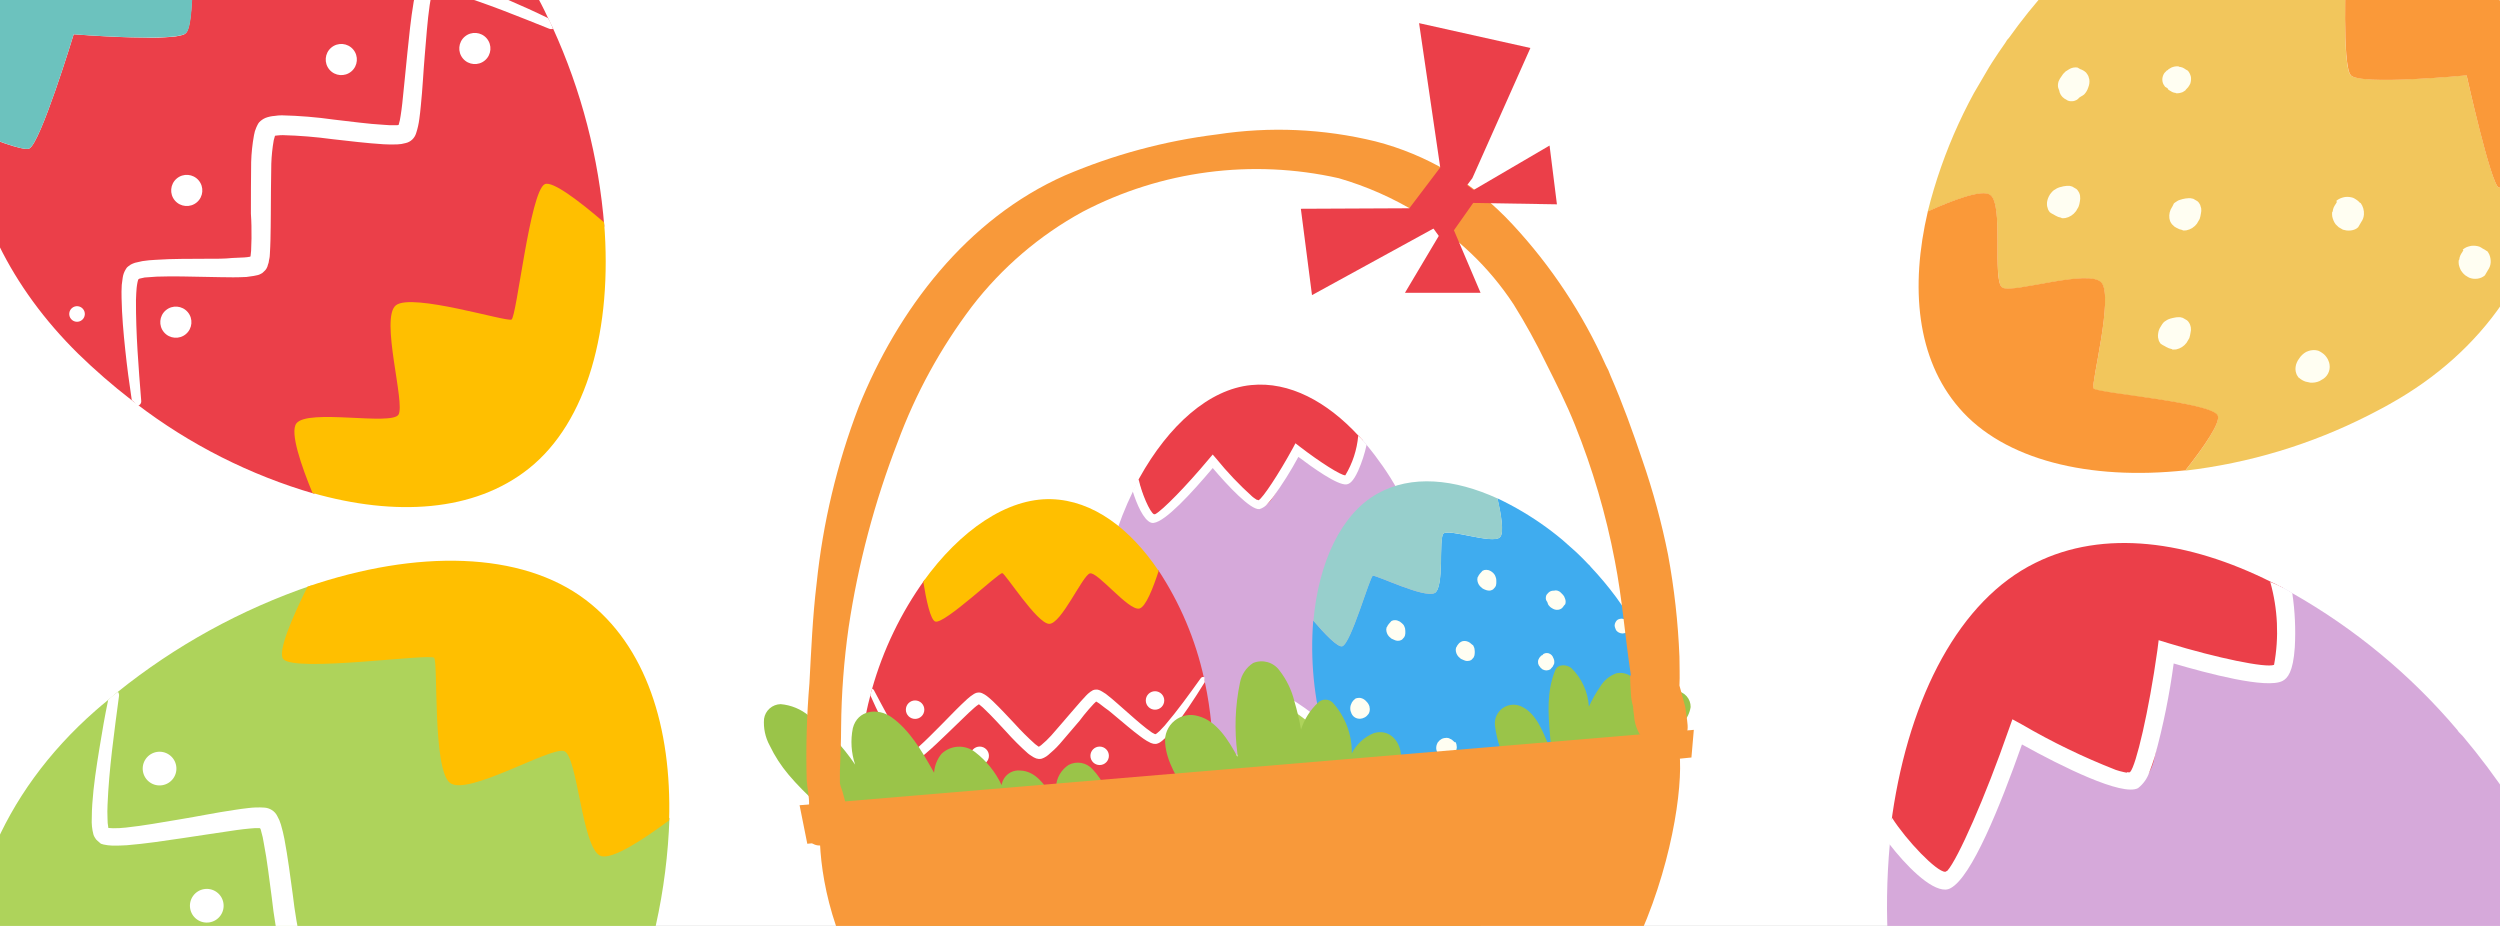
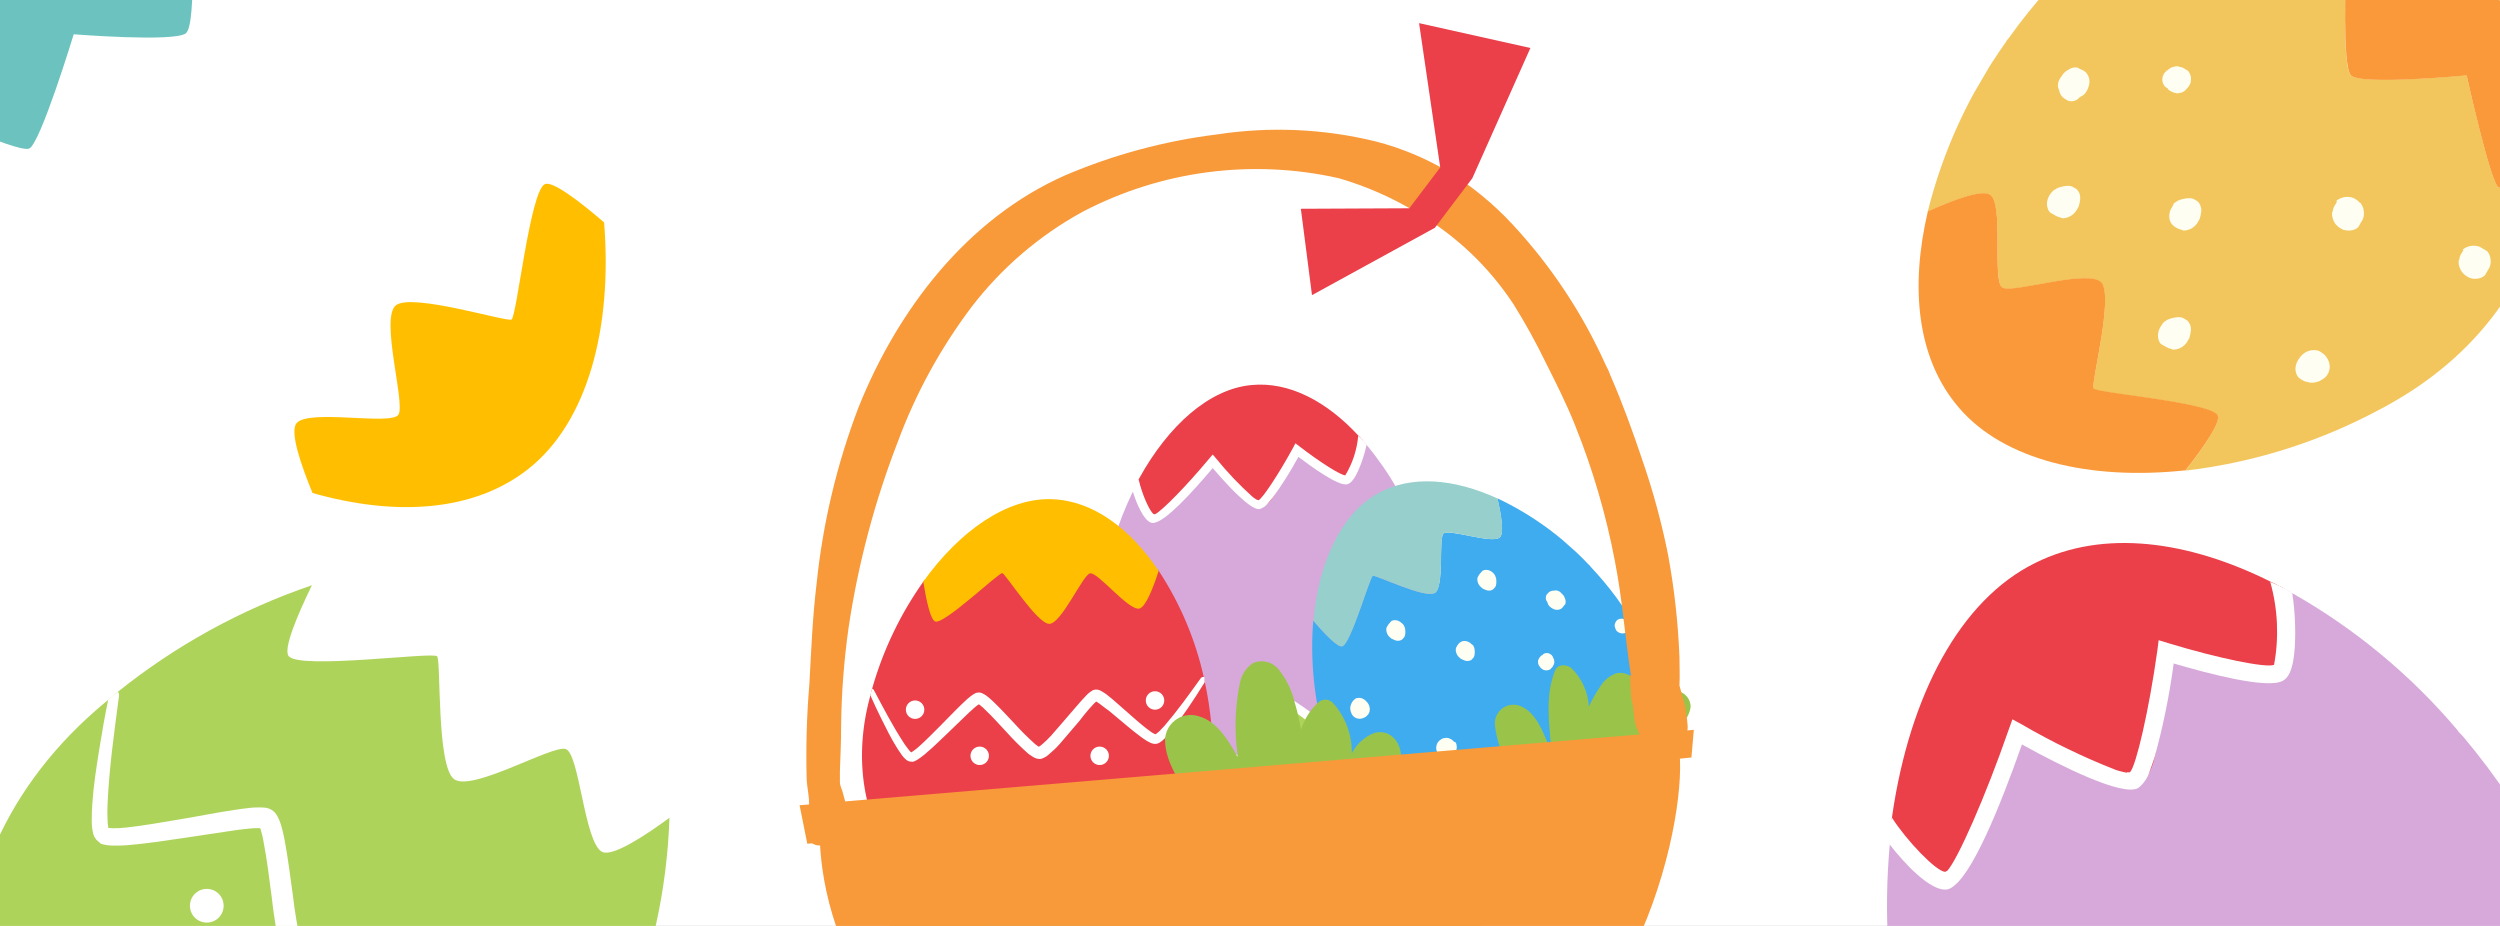
<svg xmlns="http://www.w3.org/2000/svg" viewBox="0 0 108 40" fill="none">
  <rect x="0" y="0" width="108" height="40" fill="#333333" stroke="none" />
  <g clip-path="url(#clip0_227_81)">
    <rect width="108" height="40" fill="white" />
    <path d="M111.511 46.199C111.501 46.327 111.477 46.461 111.459 46.593C111.193 46.403 110.909 46.197 110.625 46.008C110.051 45.542 109.392 45.189 108.686 44.968C108.107 45.058 105.337 50.018 105.337 50.018C105.337 50.018 104.776 49.847 104.031 49.642L103.594 49.526C103.175 49.41 102.721 49.294 102.275 49.192L101.814 49.08L101.686 49.053C101.615 49.03 101.542 49.014 101.468 49.003C101.4 48.982 101.331 48.967 101.261 48.957L101.043 48.925C100.939 48.91 100.846 48.899 100.756 48.877L100.591 48.861L100.291 48.837L100.136 48.841C100.136 48.841 100.136 48.841 100.095 48.863L100.027 48.899L99.966 48.932C99.296 49.21 98.424 54.92 98.424 54.92C98.424 54.92 92.428 54.689 92.198 55.073C92.08 55.978 92.082 56.894 92.202 57.798C92.063 57.75 91.924 57.702 91.789 57.643C87.4 55.946 83.906 51.987 82.487 46.591C82.437 46.365 82.379 46.143 82.326 45.928C82.272 45.712 82.233 45.541 82.194 45.353C81.555 42.439 81.368 39.444 81.639 36.474C81.671 36.125 81.703 35.777 81.753 35.428L81.765 35.352L81.782 35.221C82.686 36.395 83.718 37.597 84.149 37.62C84.149 37.62 84.149 37.62 84.189 37.598C84.966 37.42 86.943 31.61 87.213 31.545C87.483 31.479 89.836 32.805 91.395 33.23L91.561 33.28L91.742 33.324L91.859 33.348L91.9 33.327L91.976 33.339C92.158 33.388 92.352 33.379 92.529 33.314C93.418 32.84 93.131 28.637 93.566 28.144C94.001 27.651 97.807 29.301 98.525 28.735C98.936 28.395 98.727 26.676 98.492 25.32C98.667 25.419 98.838 25.511 99.006 25.613C101.721 27.149 104.143 29.154 106.159 31.536C106.21 31.631 106.301 31.704 106.379 31.785C107.125 32.67 107.82 33.598 108.46 34.563C110.823 37.957 111.905 42.081 111.511 46.199Z" fill="#D6A9DA" />
    <path d="M98.608 25.389C98.864 26.803 99.085 28.559 98.664 28.914C97.957 29.517 94.101 27.807 93.645 28.276C93.293 28.629 93.408 31.234 93.091 32.666L93.075 32.718C93.038 32.937 92.964 33.147 92.857 33.34C92.804 33.439 92.724 33.522 92.625 33.576C91.714 34.009 87.472 31.607 87.196 31.676C86.919 31.745 84.959 37.685 84.172 37.86C83.769 37.953 82.669 36.674 81.721 35.401L81.733 35.325L81.75 35.194C82.503 30.062 84.657 25.927 87.922 24.319C90.884 22.846 94.544 23.354 98.12 25.144C98.255 25.203 98.386 25.269 98.514 25.343L98.608 25.389Z" fill="#EB3F49" />
    <path d="M99.026 25.619C99.142 26.396 99.179 27.182 99.135 27.966C99.063 29.041 98.818 29.302 98.608 29.415C97.929 29.776 95.359 29.089 93.903 28.662C93.723 30.013 93.451 31.351 93.091 32.666L93.075 32.718C93.005 32.947 92.931 33.152 92.857 33.34C92.768 33.621 92.595 33.868 92.362 34.048C91.683 34.409 89.08 33.12 87.349 32.16C86.39 34.876 85.171 37.886 84.268 38.367C84.201 38.405 84.126 38.427 84.049 38.431C83.372 38.452 82.329 37.378 81.607 36.447C81.639 36.099 81.672 35.75 81.721 35.401L81.733 35.325C82.368 36.321 83.654 37.657 84.033 37.664L84.128 37.614C84.579 37.103 85.75 34.476 86.782 31.504L86.936 31.073L87.341 31.294C88.642 32.053 90 32.711 91.403 33.26L91.569 33.311L91.749 33.355L91.867 33.379L91.907 33.358L91.984 33.369L92.024 33.348C92.275 33.083 92.831 30.722 93.197 28.105L93.254 27.656L93.691 27.79C95.772 28.424 97.888 28.865 98.239 28.722C98.459 27.532 98.403 26.307 98.075 25.141C98.407 25.269 98.726 25.429 99.026 25.619Z" fill="white" />
    <path d="M63.76 40.896C63.987 40.4 64.024 39.839 63.865 39.322C63.705 38.805 63.36 38.369 62.897 38.099C61.389 37.088 59.383 37.57 57.632 38.345C58.354 37.366 58.687 36.153 58.566 34.947C58.534 34.396 58.325 33.873 57.97 33.458C57.616 33.043 57.135 32.758 56.602 32.647C55.626 32.581 54.654 32.868 53.859 33.458C52.994 33.985 52.179 34.594 51.425 35.275C52.138 33.419 52.145 31.369 51.443 29.527C51.093 28.835 50.066 28.256 49.361 28.931C47.147 31.064 46.11 33.83 45.098 36.709C44.831 37.467 44.559 38.261 44.267 39.046L44.371 37.82C44.456 35.859 44.636 33.215 43.315 31.625C43.039 31.267 42.671 30.992 42.249 30.831C41.828 30.669 41.37 30.628 40.924 30.71C40.478 30.793 40.061 30.997 39.717 31.299C39.374 31.602 39.117 31.992 38.975 32.428C38.365 34.367 38.159 36.408 38.37 38.421C38.404 40.212 38.581 41.996 38.901 43.754C38.918 43.843 38.941 43.93 38.971 44.015C38.86 44.287 38.836 44.587 38.904 44.871C38.971 45.155 39.125 45.409 39.345 45.597C42.62 48.069 47.35 47.734 51.164 46.961C55.056 46.303 58.757 44.745 61.977 42.408C62.7 42.086 63.319 41.561 63.76 40.896Z" fill="#9AC449" />
-     <path d="M-1.417 5.546C-0.364 6.012 0.983 6.525 1.258 6.419C1.738 6.234 3.184 1.481 3.184 1.481L3.719 1.519C3.815 1.531 3.917 1.532 4.031 1.539C4.655 1.58 5.505 1.622 6.268 1.624C6.479 1.635 6.68 1.632 6.865 1.626C7.049 1.62 7.23 1.609 7.386 1.593C7.522 1.589 7.657 1.569 7.789 1.536C7.846 1.524 7.902 1.507 7.956 1.484L8.009 1.447C8.529 1.081 8.213 -3.96 8.213 -3.96C8.213 -3.96 13.356 -4.906 13.499 -5.261C13.432 -6.056 13.261 -6.839 12.99 -7.589C17.242 -7.105 21.106 -4.301 23.39 0.193C23.482 0.376 23.574 0.558 23.654 0.734C23.734 0.91 23.805 1.042 23.876 1.195C25.116 3.908 25.871 6.818 26.107 9.792C25.071 8.915 23.914 8.043 23.593 8.196C22.957 8.49 22.348 13.825 22.128 13.936C21.908 14.046 17.907 12.834 17.214 13.379C16.522 13.923 17.566 17.488 17.281 17.992C16.997 18.497 13.441 17.785 12.931 18.404C12.645 18.771 13.143 20.215 13.595 21.335C10.807 20.526 8.193 19.205 5.888 17.44C5.808 17.387 5.734 17.323 5.655 17.262C4.859 16.646 4.099 15.985 3.378 15.282C0.464 12.413 -1.216 8.954 -1.417 5.546Z" fill="#EB3F49" />
    <path d="M1.258 6.419C0.983 6.525 -0.346 6.006 -1.417 5.546C-1.65 1.782 -0.075 -1.93 3.578 -4.741C6.221 -6.902 9.614 -7.926 13.011 -7.59C13.283 -6.84 13.454 -6.057 13.521 -5.262C13.368 -4.9 8.238 -3.955 8.238 -3.955C8.238 -3.955 8.534 1.056 8.027 1.441C7.52 1.826 3.184 1.481 3.184 1.481C3.184 1.481 1.738 6.234 1.258 6.419Z" fill="#6CC2BE" />
    <path d="M13.5 21.297C13.024 20.138 12.51 18.676 12.804 18.291C13.297 17.646 16.909 18.397 17.214 17.913C17.52 17.43 16.408 13.729 17.105 13.187C17.802 12.645 21.875 13.916 22.097 13.805C22.32 13.694 22.897 8.254 23.537 7.955C23.87 7.803 25.044 8.703 26.097 9.608C26.466 14.203 25.371 18.228 22.848 20.239C20.48 22.126 17.064 22.313 13.5 21.297Z" fill="#FFBF00" />
    <path d="M5.693 17.286C5.582 16.559 5.487 15.834 5.41 15.104C5.333 14.374 5.266 13.637 5.252 12.884C5.248 12.692 5.246 12.504 5.26 12.306L5.3 12.001C5.318 11.866 5.366 11.736 5.44 11.621C5.463 11.575 5.498 11.536 5.541 11.506L5.652 11.428C5.71 11.398 5.77 11.372 5.832 11.352L6.152 11.28C6.343 11.251 6.535 11.232 6.729 11.224C7.484 11.172 8.22 11.186 8.954 11.178C9.325 11.179 9.683 11.182 10.035 11.145L10.555 11.121C10.636 11.116 10.716 11.106 10.795 11.091C10.801 11.09 10.807 11.087 10.812 11.084C10.817 11.08 10.821 11.076 10.824 11.07L10.848 10.836C10.856 10.661 10.862 10.483 10.865 10.301C10.868 9.943 10.864 9.576 10.839 9.23C10.838 8.505 10.842 7.777 10.85 7.002C10.862 6.613 10.902 6.225 10.972 5.842C10.991 5.724 11.025 5.61 11.074 5.501L11.121 5.403C11.14 5.362 11.164 5.323 11.192 5.288C11.27 5.204 11.365 5.138 11.47 5.093C11.595 5.046 11.726 5.017 11.86 5.008C11.964 4.991 12.07 4.982 12.176 4.982C12.928 5 13.679 5.061 14.425 5.167C15.157 5.248 15.885 5.354 16.595 5.393C16.762 5.41 16.931 5.415 17.099 5.409C17.14 5.414 17.182 5.409 17.221 5.396C17.261 5.267 17.29 5.135 17.307 5.002C17.333 4.831 17.36 4.652 17.378 4.472C17.457 3.757 17.521 3.022 17.598 2.293C17.674 1.564 17.744 0.826 17.871 0.076C17.907 -0.109 17.944 -0.295 18 -0.494C18.032 -0.604 18.074 -0.711 18.124 -0.814L18.185 -0.914L18.238 -0.951L18.321 -1.009C18.369 -1.047 18.424 -1.074 18.484 -1.088C18.525 -1.102 18.568 -1.11 18.612 -1.112C18.832 -1.115 19.05 -1.082 19.26 -1.016C19.444 -0.971 19.63 -0.912 19.808 -0.856C20.514 -0.626 21.2 -0.331 21.878 -0.037C22.556 0.256 23.086 0.494 23.671 0.78C23.767 0.916 23.822 1.088 23.893 1.241C23.84 1.261 23.781 1.261 23.727 1.242C22.376 0.702 21.007 0.139 19.629 -0.273C19.455 -0.325 19.284 -0.372 19.115 -0.406C18.986 -0.44 18.854 -0.461 18.721 -0.47C18.699 -0.412 18.68 -0.353 18.664 -0.293C18.62 -0.126 18.586 0.043 18.563 0.214C18.461 0.917 18.415 1.647 18.351 2.374C18.288 3.1 18.256 3.841 18.179 4.578C18.159 4.767 18.143 4.952 18.115 5.139C18.088 5.349 18.042 5.557 17.976 5.758C17.944 5.861 17.887 5.953 17.81 6.028C17.729 6.105 17.628 6.159 17.518 6.182C17.401 6.215 17.281 6.234 17.159 6.238C16.953 6.245 16.757 6.244 16.567 6.232C15.808 6.185 15.082 6.092 14.35 6.011C13.643 5.915 12.931 5.857 12.218 5.838C12.139 5.838 12.059 5.843 11.981 5.852L11.88 5.864L11.826 6.055C11.767 6.392 11.732 6.732 11.72 7.073C11.702 7.812 11.707 8.534 11.699 9.266C11.694 9.632 11.695 9.994 11.684 10.372C11.681 10.563 11.669 10.753 11.66 10.948C11.652 11.143 11.639 11.145 11.62 11.252C11.615 11.316 11.6 11.378 11.575 11.436C11.552 11.555 11.488 11.661 11.394 11.737C11.354 11.783 11.305 11.818 11.248 11.84C11.213 11.86 11.174 11.875 11.134 11.884L10.957 11.921L10.646 11.965C10.449 11.973 10.26 11.982 10.077 11.98C9.701 11.983 9.341 11.966 8.954 11.963C8.218 11.949 7.476 11.926 6.768 11.951L6.249 11.988L6.023 12.038L5.97 12.076L5.941 12.19C5.925 12.26 5.914 12.348 5.903 12.435C5.891 12.523 5.881 12.777 5.874 12.963C5.866 14.421 5.985 15.862 6.101 17.319C6.106 17.37 6.091 17.42 6.06 17.46C6.028 17.5 5.982 17.526 5.932 17.533C5.832 17.421 5.777 17.343 5.693 17.286Z" fill="white" />
    <circle cx="14.744" cy="2.572" r="0.673" transform="rotate(139.735 14.744 2.572)" fill="white" />
    <circle cx="20.514" cy="2.095" r="0.673" transform="rotate(139.735 20.514 2.095)" fill="white" />
    <circle cx="8.068" cy="8.227" r="0.673" transform="rotate(139.735 8.068 8.227)" fill="white" />
    <circle cx="7.597" cy="13.918" r="0.673" transform="rotate(139.735 7.597 13.918)" fill="white" />
    <circle cx="3.328" cy="13.564" r="0.337" transform="rotate(139.735 3.328 13.564)" fill="white" />
    <g clip-path="url(#clip1_227_81)">
      <path d="M97.417 -5.361C97.035 -4.359 96.596 -3.109 96.703 -2.855C96.894 -2.417 101.345 -1.24 101.345 -1.24L101.326 -0.74C101.321 -0.654 101.326 -0.555 101.317 -0.452C101.306 0.123 101.293 0.92 101.32 1.625C101.324 1.826 101.332 2.009 101.345 2.183C101.351 2.343 101.366 2.503 101.39 2.662C101.4 2.787 101.421 2.911 101.454 3.032C101.466 3.086 101.485 3.137 101.51 3.186C101.516 3.207 101.527 3.226 101.541 3.243C101.916 3.692 106.556 3.249 106.556 3.249C106.556 3.249 107.618 7.977 107.946 8.105C108.681 8.009 109.402 7.822 110.091 7.549C109.784 11.507 107.318 15.183 103.236 17.454C103.071 17.549 102.902 17.641 102.739 17.724C102.575 17.807 102.46 17.874 102.317 17.943C99.841 19.2 97.162 20.009 94.404 20.332C95.178 19.349 95.945 18.247 95.796 17.955C95.499 17.372 90.536 16.994 90.431 16.792C90.326 16.59 91.31 12.837 90.778 12.219C90.247 11.601 86.961 12.697 86.507 12.437C86.052 12.177 86.579 8.858 85.97 8.425C85.617 8.167 84.301 8.68 83.278 9.141C83.93 6.526 85.064 4.057 86.623 1.86C86.668 1.784 86.712 1.708 86.783 1.641C87.322 0.884 87.904 0.159 88.528 -0.53C91.12 -3.386 94.271 -5.058 97.417 -5.361Z" fill="#F2C65C" />
      <path d="M96.703 -2.855C96.598 -3.101 97.032 -4.354 97.42 -5.365C100.903 -5.707 104.392 -4.372 107.123 -1.087C108.162 0.089 108.958 1.458 109.467 2.942C109.976 4.426 110.188 5.995 110.09 7.561C109.403 7.833 108.684 8.017 107.95 8.108C107.608 7.984 106.558 3.257 106.558 3.257C106.558 3.257 101.923 3.703 101.551 3.248C101.178 2.794 101.345 -1.24 101.345 -1.24C101.345 -1.24 96.886 -2.415 96.703 -2.855Z" fill="#FA9939" />
      <path d="M83.283 9.131C84.309 8.666 85.622 8.158 85.976 8.416C86.584 8.849 86.045 12.167 86.507 12.425C86.969 12.682 90.267 11.587 90.789 12.212C91.31 12.837 90.326 16.577 90.439 16.777C90.552 16.977 95.509 17.366 95.805 17.941C95.955 18.24 95.183 19.339 94.412 20.318C90.261 20.766 86.564 19.871 84.636 17.625C82.801 15.503 82.513 12.409 83.283 9.131Z" fill="#FA9939" />
      <path d="M99.318 15.497C99.28 15.545 99.249 15.598 99.226 15.654C99.197 15.714 99.178 15.779 99.171 15.845C99.161 15.909 99.161 15.975 99.173 16.038C99.184 16.092 99.201 16.144 99.222 16.195L99.291 16.305L99.32 16.322C99.401 16.395 99.497 16.451 99.6 16.486L99.703 16.508L99.805 16.53C99.944 16.541 100.083 16.517 100.21 16.46L100.29 16.411C100.41 16.353 100.509 16.257 100.571 16.139C100.634 16.02 100.657 15.885 100.637 15.752C100.63 15.694 100.614 15.637 100.589 15.584L100.559 15.515C100.53 15.462 100.495 15.412 100.455 15.365C100.416 15.32 100.37 15.28 100.32 15.247C100.27 15.212 100.218 15.181 100.163 15.156C100.119 15.142 100.073 15.132 100.026 15.127C99.977 15.121 99.927 15.122 99.878 15.129C99.852 15.129 99.826 15.133 99.801 15.141C99.74 15.157 99.681 15.178 99.624 15.204C99.499 15.274 99.394 15.375 99.318 15.497Z" fill="#FFFEF2" />
      <path d="M100.95 8.733C100.931 8.758 100.915 8.785 100.902 8.813C100.869 8.86 100.84 8.909 100.816 8.961C100.793 9.016 100.778 9.074 100.772 9.133C100.762 9.146 100.754 9.161 100.747 9.176C100.743 9.235 100.745 9.294 100.753 9.352C100.765 9.41 100.783 9.468 100.806 9.523C100.829 9.581 100.86 9.635 100.896 9.685C100.936 9.73 100.98 9.773 101.026 9.812L101.078 9.843L101.216 9.923L101.37 9.956C101.431 9.963 101.493 9.963 101.555 9.956C101.617 9.949 101.678 9.934 101.736 9.908C101.787 9.886 101.833 9.855 101.873 9.816C101.888 9.795 101.901 9.773 101.912 9.75C101.923 9.726 101.936 9.704 101.951 9.683C101.971 9.654 101.988 9.624 102.004 9.593C102.075 9.496 102.116 9.38 102.122 9.26C102.133 9.088 102.084 8.917 101.984 8.777L101.936 8.749C101.897 8.703 101.852 8.663 101.801 8.631C101.755 8.598 101.705 8.569 101.653 8.545C101.543 8.509 101.426 8.497 101.31 8.51L101.253 8.521C101.195 8.534 101.14 8.552 101.086 8.576C101.031 8.602 100.98 8.634 100.934 8.672L100.95 8.733Z" fill="#FFFEF2" />
      <path d="M106.417 10.812C106.4 10.836 106.385 10.861 106.373 10.888C106.338 10.935 106.309 10.986 106.284 11.04C106.261 11.095 106.246 11.153 106.24 11.212C106.23 11.226 106.222 11.24 106.215 11.255C106.211 11.314 106.213 11.373 106.221 11.431C106.235 11.489 106.252 11.546 106.274 11.602C106.296 11.659 106.327 11.712 106.367 11.759C106.404 11.808 106.447 11.852 106.494 11.891L106.546 11.922C106.59 11.953 106.636 11.98 106.684 12.002C106.733 12.02 106.783 12.032 106.835 12.04C106.896 12.047 106.959 12.047 107.02 12.04C107.084 12.032 107.146 12.014 107.204 11.988C107.255 11.964 107.302 11.934 107.345 11.898L107.384 11.832L107.423 11.765C107.443 11.736 107.461 11.706 107.476 11.675C107.548 11.576 107.59 11.459 107.598 11.337C107.603 11.224 107.584 11.111 107.543 11.005C107.52 10.953 107.491 10.904 107.457 10.858L107.409 10.831C107.361 10.796 107.31 10.766 107.257 10.741C107.211 10.708 107.161 10.679 107.109 10.655C106.999 10.619 106.882 10.607 106.766 10.62L106.708 10.631C106.653 10.644 106.598 10.661 106.545 10.682C106.49 10.71 106.438 10.744 106.39 10.783L106.417 10.812Z" fill="#FFFEF2" />
      <path d="M93.85 8.916L93.833 8.944C93.737 9.085 93.696 9.257 93.717 9.426C93.726 9.474 93.738 9.522 93.755 9.569C93.776 9.612 93.801 9.652 93.831 9.69L93.938 9.791L94.028 9.844C94.102 9.889 94.183 9.92 94.269 9.934L94.307 9.956C94.357 9.96 94.408 9.957 94.458 9.949C94.638 9.912 94.797 9.81 94.907 9.663C94.928 9.632 94.946 9.601 94.962 9.568C94.985 9.53 95.004 9.496 95.026 9.458C95.05 9.383 95.067 9.305 95.079 9.227C95.098 9.152 95.102 9.075 95.091 8.998C95.087 8.971 95.079 8.945 95.067 8.92C95.06 8.874 95.042 8.83 95.014 8.793C94.992 8.753 94.963 8.718 94.927 8.691L94.87 8.658L94.751 8.588L94.631 8.563C94.584 8.558 94.535 8.56 94.488 8.568L94.428 8.572C94.382 8.577 94.336 8.586 94.291 8.599C94.235 8.618 94.178 8.629 94.119 8.652C94.061 8.676 94.05 8.695 94.011 8.717C93.976 8.737 93.943 8.76 93.913 8.787L93.85 8.916Z" fill="#FFFEF2" />
      <path d="M88.563 8.392C88.563 8.392 88.563 8.392 88.546 8.421C88.487 8.517 88.447 8.625 88.431 8.737C88.427 8.793 88.428 8.849 88.435 8.905C88.445 8.955 88.459 9.003 88.477 9.051C88.499 9.095 88.526 9.137 88.558 9.175L88.582 9.189C88.62 9.218 88.661 9.242 88.705 9.261L88.796 9.314C88.869 9.359 88.951 9.39 89.037 9.404L89.075 9.426C89.125 9.429 89.176 9.426 89.226 9.419C89.405 9.382 89.565 9.28 89.674 9.133C89.698 9.104 89.716 9.072 89.73 9.038C89.756 9.004 89.778 8.967 89.794 8.928C89.822 8.855 89.841 8.778 89.851 8.7C89.868 8.624 89.87 8.546 89.859 8.468C89.858 8.441 89.852 8.414 89.842 8.388C89.831 8.343 89.81 8.3 89.781 8.263C89.761 8.225 89.733 8.191 89.699 8.164L89.642 8.131L89.518 8.058L89.402 8.028C89.357 8.027 89.311 8.028 89.266 8.031L89.204 8.04C89.157 8.043 89.11 8.052 89.066 8.068C89.007 8.078 88.949 8.095 88.894 8.12C88.857 8.136 88.822 8.156 88.789 8.18C88.751 8.199 88.715 8.223 88.683 8.252C88.64 8.296 88.599 8.343 88.563 8.392Z" fill="#FFFEF2" />
      <path d="M93.365 14.072L93.345 14.105C93.28 14.199 93.241 14.308 93.23 14.421C93.222 14.476 93.221 14.532 93.229 14.587C93.238 14.635 93.25 14.683 93.266 14.73C93.288 14.773 93.313 14.813 93.342 14.851L93.366 14.865C93.404 14.894 93.446 14.918 93.49 14.938L93.58 14.99C93.655 15.033 93.737 15.064 93.821 15.08L93.859 15.103C93.91 15.104 93.96 15.102 94.01 15.095C94.19 15.058 94.35 14.956 94.459 14.809C94.48 14.779 94.499 14.747 94.515 14.714C94.537 14.676 94.556 14.643 94.579 14.605C94.602 14.529 94.62 14.452 94.631 14.374C94.651 14.299 94.656 14.221 94.644 14.145C94.638 14.117 94.631 14.089 94.622 14.062C94.611 14.018 94.592 13.976 94.566 13.94C94.544 13.9 94.514 13.866 94.479 13.838L94.422 13.804L94.298 13.732L94.182 13.702C94.136 13.7 94.091 13.701 94.046 13.705L93.984 13.713C93.937 13.719 93.891 13.728 93.846 13.741C93.787 13.753 93.73 13.771 93.674 13.794C93.637 13.81 93.602 13.83 93.569 13.854C93.532 13.873 93.498 13.899 93.468 13.928C93.427 13.971 93.392 14.02 93.365 14.072Z" fill="#FFFEF2" />
      <path d="M93.602 3.049C93.566 3.083 93.533 3.119 93.501 3.156C93.454 3.227 93.424 3.308 93.414 3.392C93.407 3.475 93.422 3.559 93.457 3.635L93.531 3.748L93.588 3.782L93.635 3.81L93.678 3.879L93.778 3.938C93.838 3.981 93.909 4.007 93.983 4.013L94.011 4.03C94.058 4.032 94.104 4.029 94.15 4.021C94.197 4.012 94.243 3.998 94.288 3.981C94.334 3.957 94.371 3.928 94.412 3.901C94.42 3.892 94.426 3.883 94.429 3.872C94.465 3.839 94.499 3.803 94.53 3.765L94.547 3.737C94.576 3.697 94.601 3.654 94.622 3.608C94.651 3.516 94.66 3.419 94.648 3.324C94.637 3.274 94.62 3.226 94.598 3.179C94.576 3.136 94.549 3.094 94.518 3.056L94.413 2.994C94.373 2.965 94.33 2.939 94.285 2.919C94.238 2.902 94.189 2.89 94.139 2.885C94.129 2.876 94.118 2.869 94.106 2.865C94.053 2.861 93.999 2.865 93.947 2.874C93.896 2.885 93.846 2.9 93.798 2.921C93.753 2.944 93.71 2.97 93.669 2.999L93.656 3.023L93.602 3.049Z" fill="#FFFEF2" />
      <path d="M89.212 3.109C89.151 3.161 89.099 3.223 89.059 3.294C89.008 3.359 88.966 3.431 88.934 3.507C88.906 3.588 88.896 3.675 88.907 3.76C88.917 3.807 88.933 3.853 88.955 3.897C88.965 3.97 88.99 4.04 89.029 4.103C89.069 4.166 89.121 4.219 89.183 4.26L89.335 4.349C89.39 4.369 89.448 4.377 89.506 4.373C89.544 4.373 89.582 4.367 89.618 4.356C89.677 4.339 89.731 4.31 89.777 4.27C89.827 4.184 89.953 4.155 90.034 4.082C90.117 3.996 90.178 3.891 90.213 3.778C90.259 3.667 90.275 3.546 90.258 3.427L90.218 3.289C90.19 3.233 90.157 3.181 90.117 3.134C90.045 3.066 89.959 3.016 89.865 2.986L89.803 2.95L89.746 2.917C89.638 2.902 89.527 2.919 89.429 2.967C89.429 2.967 89.377 3.001 89.352 3.012L89.28 3.059C89.253 3.069 89.23 3.086 89.212 3.109Z" fill="#FFFEF2" />
    </g>
    <path d="M61.254 31.101C61.226 31.159 61.191 31.218 61.16 31.276C61.068 31.14 60.971 30.993 60.871 30.854C60.684 30.533 60.437 30.25 60.144 30.021C59.856 29.961 57.675 31.8 57.675 31.8C57.675 31.8 57.442 31.62 57.128 31.392L56.943 31.26C56.767 31.131 56.574 30.996 56.383 30.869L56.186 30.735L56.131 30.699C56.101 30.676 56.07 30.655 56.037 30.637C56.009 30.615 55.979 30.596 55.948 30.578L55.851 30.525C55.805 30.5 55.764 30.478 55.725 30.451L55.65 30.414L55.513 30.35L55.44 30.325C55.44 30.325 55.44 30.325 55.417 30.328L55.379 30.333L55.344 30.337C54.98 30.349 53.557 32.877 53.557 32.877C53.557 32.877 50.781 31.705 50.604 31.845C50.389 32.249 50.227 32.68 50.123 33.126C50.067 33.079 50.01 33.032 49.956 32.98C48.195 31.404 47.255 28.924 47.546 26.137C47.562 26.022 47.575 25.907 47.588 25.797C47.601 25.686 47.613 25.599 47.628 25.503C47.844 24.021 48.287 22.58 48.942 21.233C49.019 21.075 49.096 20.917 49.181 20.762L49.2 20.728L49.231 20.669C49.448 21.381 49.719 22.129 49.918 22.216C49.918 22.216 49.918 22.216 49.941 22.214C50.337 22.267 52.297 19.888 52.435 19.905C52.574 19.922 53.444 20.963 54.101 21.439L54.171 21.492L54.248 21.544L54.298 21.577L54.321 21.574L54.355 21.593C54.432 21.648 54.524 21.678 54.619 21.679C55.121 21.615 55.732 19.588 56.023 19.434C56.315 19.279 57.811 20.73 58.249 20.591C58.502 20.504 58.709 19.66 58.839 18.981C58.904 19.058 58.968 19.131 59.028 19.209C60.032 20.413 60.814 21.785 61.339 23.261C61.346 23.315 61.376 23.366 61.398 23.417C61.592 23.965 61.754 24.525 61.883 25.091C62.392 27.106 62.169 29.235 61.254 31.101Z" fill="#D6A9DA" />
    <path d="M61.157 31.261C61.119 31.332 61.078 31.401 61.032 31.468C59.953 33.243 58.084 34.454 55.544 34.661C53.66 34.87 51.768 34.347 50.258 33.202C50.211 33.173 50.167 33.136 50.12 33.099C50.223 32.662 50.383 32.241 50.597 31.846C50.783 31.721 53.548 32.863 53.548 32.863C53.548 32.863 54.967 30.343 55.331 30.327L55.37 30.322L55.416 30.316C55.416 30.316 55.416 30.316 55.438 30.313L55.512 30.339L55.649 30.403L55.724 30.44C55.762 30.466 55.804 30.488 55.85 30.513L56.036 30.625L56.129 30.687L56.185 30.723L56.372 30.847C56.564 30.974 56.756 31.109 56.933 31.238L57.117 31.37C57.44 31.605 57.673 31.785 57.673 31.785C57.673 31.785 59.854 29.945 60.142 30.006C60.435 30.235 60.682 30.517 60.869 30.839C60.971 30.993 61.067 31.136 61.157 31.261Z" fill="#AED35B" />
    <path d="M58.881 19.034C58.751 19.744 58.543 20.608 58.282 20.7C57.843 20.858 56.335 19.37 56.037 19.51C55.809 19.613 55.401 20.858 54.998 21.475L54.981 21.496C54.925 21.592 54.853 21.678 54.769 21.75C54.726 21.787 54.674 21.811 54.618 21.82C54.113 21.862 52.546 19.98 52.404 19.964C52.261 19.947 50.287 22.391 49.886 22.334C49.68 22.306 49.39 21.51 49.171 20.744L49.19 20.71L49.221 20.651C50.485 18.373 52.23 16.812 54.05 16.635C55.703 16.469 57.333 17.356 58.695 18.832C58.748 18.883 58.798 18.938 58.845 18.995L58.881 19.034Z" fill="#EB3F49" />
    <path d="M61.254 31.101C61.226 31.159 61.191 31.218 61.16 31.276C61.121 31.347 61.08 31.416 61.034 31.483C60.781 31.024 60.478 30.593 60.132 30.198C59.883 30.351 58.772 31.215 57.781 32.016L57.658 32.118L57.535 32.013C56.523 31.143 55.531 30.426 55.323 30.414C54.957 30.858 54.638 31.34 54.371 31.849C53.834 32.756 53.701 32.96 53.52 32.983C53.31 33.011 52.797 32.812 51.762 32.397C51.384 32.243 50.94 32.059 50.734 32.004C50.651 32.178 50.437 32.723 50.266 33.232C50.219 33.203 50.175 33.166 50.128 33.13C50.071 33.082 50.014 33.035 49.961 32.984C50.391 31.76 50.496 31.699 50.542 31.662C50.67 31.568 50.771 31.598 51.917 32.057C52.417 32.277 52.93 32.464 53.454 32.618C53.672 32.309 53.869 31.985 54.045 31.65C54.683 30.555 55.009 30.065 55.289 30.029C55.672 29.979 57.005 31.046 57.671 31.614C59.141 30.427 59.966 29.814 60.127 29.793C60.422 29.755 60.979 30.634 61.254 31.101Z" fill="white" />
    <path d="M59.037 19.216C58.954 19.602 58.831 19.977 58.672 20.338C58.447 20.831 58.286 20.91 58.167 20.925C57.784 20.975 56.698 20.196 56.09 19.737C55.766 20.34 55.401 20.921 54.998 21.475L54.981 21.496C54.908 21.591 54.837 21.675 54.769 21.75C54.677 21.866 54.552 21.951 54.411 21.994C54.028 22.044 53.033 20.977 52.39 20.219C51.458 21.324 50.351 22.523 49.841 22.589C49.803 22.595 49.764 22.592 49.727 22.58C49.405 22.47 49.106 21.78 48.931 21.215C49.008 21.056 49.086 20.899 49.171 20.744L49.19 20.71C49.311 21.29 49.679 22.146 49.855 22.217L49.909 22.21C50.212 22.05 51.228 21.023 52.24 19.81L52.389 19.635L52.54 19.81C53.016 20.398 53.538 20.947 54.1 21.454L54.169 21.508L54.246 21.56L54.297 21.593L54.319 21.59L54.353 21.609L54.376 21.606C54.541 21.526 55.221 20.515 55.857 19.35L55.963 19.149L56.145 19.29C57.01 19.957 57.927 20.54 58.117 20.534C58.431 20.014 58.622 19.428 58.675 18.823C58.808 18.942 58.93 19.073 59.037 19.216Z" fill="white" />
    <path d="M50.766 37.495C50.468 36.881 50.056 36.133 49.891 36.076C49.604 35.976 47.13 37.571 47.13 37.571L46.903 37.349C46.864 37.306 46.819 37.267 46.77 37.22C46.503 36.962 46.135 36.618 45.791 36.325C45.7 36.239 45.608 36.164 45.522 36.096C45.436 36.028 45.35 35.964 45.274 35.911C45.211 35.861 45.142 35.818 45.07 35.783C45.039 35.766 45.008 35.752 44.974 35.742L44.936 35.739C44.561 35.705 42.774 38.104 42.774 38.104C42.774 38.104 40.087 36.563 39.887 36.669C39.612 37.054 39.39 37.473 39.226 37.916C37.489 36.069 36.816 33.322 37.504 30.417C37.532 30.299 37.561 30.181 37.592 30.071C37.623 29.961 37.642 29.874 37.668 29.778C38.147 28.077 38.919 26.473 39.951 25.038C40.084 25.831 40.273 26.668 40.476 26.722C40.876 26.832 43.194 24.654 43.336 24.688C43.478 24.723 44.822 26.802 45.343 26.821C45.865 26.84 46.758 24.83 47.08 24.71C47.401 24.591 48.736 26.274 49.203 26.19C49.473 26.133 49.801 25.29 50.025 24.611C50.976 26.044 51.652 27.642 52.018 29.322C52.034 29.376 52.043 29.434 52.055 29.491C52.179 30.075 52.269 30.665 52.326 31.258C52.545 33.67 51.98 35.877 50.766 37.495Z" fill="#EB3F49" />
    <path d="M49.891 36.076C50.056 36.133 50.458 36.877 50.766 37.495C49.43 39.285 47.297 40.36 44.57 40.232C42.548 40.197 40.623 39.361 39.216 37.908C39.38 37.465 39.602 37.046 39.877 36.661C40.084 36.556 42.764 38.093 42.764 38.093C42.764 38.093 44.55 35.714 44.926 35.734C45.302 35.754 47.13 37.571 47.13 37.571C47.13 37.571 49.604 35.976 49.891 36.076Z" fill="#6CC2BE" />
    <path d="M50.054 24.664C49.825 25.37 49.498 26.228 49.218 26.29C48.748 26.392 47.403 24.67 47.08 24.772C46.757 24.873 45.842 26.972 45.319 26.95C44.797 26.928 43.443 24.794 43.3 24.759C43.157 24.724 40.813 26.962 40.409 26.852C40.201 26.794 40.014 25.937 39.885 25.125C41.478 22.907 43.513 21.506 45.424 21.564C47.217 21.618 48.832 22.84 50.054 24.664Z" fill="#FFBF00" />
    <path d="M52.047 29.466C51.819 29.837 51.584 30.201 51.34 30.561C51.095 30.92 50.843 31.279 50.561 31.624C50.489 31.713 50.418 31.799 50.336 31.883L50.201 32.005C50.141 32.059 50.07 32.1 49.993 32.124C49.964 32.135 49.934 32.14 49.903 32.137L49.822 32.13C49.785 32.121 49.748 32.11 49.712 32.095L49.541 32.005C49.443 31.945 49.348 31.88 49.258 31.81C48.897 31.544 48.57 31.256 48.234 30.978C48.067 30.836 47.907 30.698 47.733 30.579L47.489 30.391C47.451 30.363 47.411 30.336 47.369 30.313C47.366 30.311 47.362 30.31 47.359 30.31C47.355 30.309 47.352 30.31 47.348 30.311L47.247 30.408C47.177 30.484 47.106 30.562 47.035 30.643C46.897 30.804 46.758 30.971 46.637 31.137C46.36 31.465 46.079 31.793 45.779 32.14C45.625 32.312 45.458 32.471 45.28 32.618C45.226 32.664 45.167 32.702 45.103 32.733L45.044 32.759C45.02 32.77 44.994 32.779 44.968 32.784C44.901 32.792 44.833 32.786 44.768 32.766C44.693 32.739 44.623 32.702 44.559 32.655C44.505 32.623 44.454 32.586 44.406 32.546C44.073 32.25 43.757 31.934 43.46 31.601C43.161 31.284 42.872 30.957 42.566 30.668C42.497 30.596 42.423 30.529 42.344 30.468C42.328 30.45 42.307 30.436 42.284 30.427C42.217 30.47 42.154 30.518 42.094 30.572C42.018 30.64 41.937 30.71 41.86 30.784C41.55 31.078 41.24 31.385 40.926 31.685C40.613 31.985 40.298 32.292 39.954 32.583C39.866 32.653 39.779 32.722 39.677 32.791C39.621 32.828 39.561 32.861 39.499 32.888L39.433 32.91L39.395 32.907L39.335 32.901C39.299 32.9 39.264 32.891 39.231 32.874C39.207 32.865 39.185 32.852 39.164 32.836C39.064 32.753 38.977 32.655 38.908 32.544C38.842 32.453 38.78 32.356 38.722 32.262C38.491 31.888 38.293 31.492 38.099 31.1C37.905 30.707 37.757 30.397 37.602 30.044C37.611 29.946 37.651 29.847 37.678 29.75C37.71 29.762 37.736 29.785 37.753 29.814C38.158 30.575 38.56 31.354 39.026 32.067C39.084 32.157 39.144 32.244 39.207 32.324C39.252 32.389 39.304 32.449 39.361 32.504C39.393 32.486 39.424 32.467 39.454 32.446C39.538 32.387 39.618 32.324 39.694 32.255C40.009 31.976 40.31 31.665 40.616 31.36C40.923 31.056 41.221 30.733 41.538 30.43C41.62 30.352 41.697 30.275 41.782 30.201C41.874 30.116 41.975 30.04 42.082 29.974C42.135 29.94 42.197 29.92 42.26 29.916C42.326 29.912 42.392 29.926 42.451 29.958C42.516 29.988 42.578 30.026 42.635 30.07C42.73 30.146 42.819 30.221 42.9 30.299C43.225 30.611 43.518 30.931 43.818 31.248C44.1 31.562 44.4 31.861 44.715 32.143C44.751 32.173 44.788 32.201 44.828 32.227L44.878 32.26L44.975 32.194C45.131 32.065 45.277 31.925 45.413 31.775C45.704 31.448 45.978 31.119 46.262 30.792C46.404 30.628 46.543 30.464 46.692 30.297C46.767 30.212 46.845 30.131 46.923 30.046C47.002 29.962 47.008 29.966 47.058 29.924C47.085 29.898 47.115 29.875 47.149 29.858C47.205 29.814 47.274 29.79 47.346 29.791C47.381 29.786 47.417 29.789 47.451 29.801C47.475 29.806 47.498 29.814 47.52 29.825L47.614 29.876L47.771 29.975C47.863 30.047 47.952 30.115 48.034 30.186C48.205 30.329 48.361 30.474 48.535 30.624C48.862 30.912 49.189 31.206 49.519 31.466L49.767 31.648L49.889 31.712L49.927 31.715L49.984 31.674C50.018 31.649 50.057 31.614 50.095 31.578C50.134 31.543 50.236 31.432 50.31 31.351C50.872 30.695 51.37 29.998 51.875 29.295C51.892 29.27 51.918 29.253 51.948 29.247C51.977 29.241 52.008 29.247 52.033 29.263C52.036 29.352 52.031 29.408 52.047 29.466Z" fill="white" />
    <circle cx="42.323" cy="32.651" r="0.399" fill="white" />
    <circle cx="39.532" cy="30.658" r="0.399" fill="white" />
    <circle cx="47.505" cy="32.651" r="0.399" fill="white" />
    <circle cx="49.897" cy="30.26" r="0.399" fill="white" />
    <circle cx="51.691" cy="32.054" r="0.199" fill="white" />
    <g clip-path="url(#clip2_227_81)">
      <path d="M71.624 31.632C71.074 31.287 70.384 30.879 70.221 30.912C69.939 30.974 68.715 33.476 68.715 33.476L68.42 33.406C68.37 33.392 68.31 33.384 68.25 33.366C67.91 33.292 67.439 33.19 67.017 33.123C66.898 33.102 66.788 33.084 66.683 33.072C66.587 33.057 66.491 33.047 66.394 33.042C66.318 33.033 66.242 33.031 66.166 33.036C66.133 33.037 66.1 33.042 66.068 33.051C66.055 33.053 66.043 33.056 66.031 33.063C65.72 33.233 65.435 36.038 65.435 36.038C65.435 36.038 62.504 36.11 62.389 36.289C62.359 36.737 62.385 37.187 62.466 37.629C60.153 36.979 58.263 35.081 57.398 32.39C57.36 32.282 57.325 32.17 57.296 32.063C57.266 31.956 57.24 31.88 57.215 31.787C56.762 30.169 56.599 28.484 56.732 26.809C57.224 27.385 57.788 27.97 57.978 27.916C58.359 27.809 59.17 24.908 59.303 24.869C59.435 24.831 61.546 25.859 61.975 25.616C62.405 25.373 62.143 23.294 62.35 23.055C62.558 22.816 64.466 23.52 64.794 23.21C64.989 23.031 64.84 22.19 64.688 21.528C66.162 22.224 67.494 23.189 68.613 24.373C68.653 24.409 68.693 24.444 68.725 24.494C69.11 24.903 69.472 25.334 69.807 25.786C71.195 27.662 71.816 29.729 71.624 31.632Z" fill="#3FACEF" />
      <path d="M70.221 30.912C70.38 30.879 71.072 31.284 71.626 31.634C71.418 33.741 70.213 35.654 67.941 36.887C67.121 37.364 66.214 37.675 65.273 37.802C64.333 37.929 63.376 37.87 62.459 37.627C62.379 37.187 62.354 36.738 62.387 36.292C62.501 36.103 65.43 36.039 65.43 36.039C65.43 36.039 65.713 33.235 66.027 33.068C66.34 32.901 68.715 33.476 68.715 33.476C68.715 33.476 69.939 30.969 70.221 30.912Z" fill="#ABCD88" />
      <path d="M64.693 21.533C64.848 22.197 64.994 23.036 64.799 23.215C64.471 23.525 62.565 22.813 62.358 23.057C62.15 23.301 62.41 25.387 61.978 25.623C61.546 25.859 59.442 24.833 59.31 24.876C59.178 24.919 58.362 27.816 57.986 27.923C57.791 27.977 57.229 27.389 56.74 26.816C56.964 24.299 57.932 22.211 59.493 21.332C60.969 20.494 62.839 20.688 64.693 21.533Z" fill="#97CFCC" />
      <path d="M59.021 30.297C58.997 30.268 58.97 30.244 58.939 30.223C58.907 30.199 58.87 30.18 58.832 30.168C58.795 30.154 58.757 30.147 58.717 30.147C58.684 30.147 58.651 30.15 58.619 30.157L58.545 30.185L58.532 30.2C58.478 30.24 58.434 30.29 58.401 30.347L58.376 30.405L58.351 30.464C58.328 30.544 58.325 30.63 58.344 30.712L58.364 30.765C58.385 30.843 58.429 30.913 58.492 30.965C58.555 31.016 58.633 31.045 58.714 31.049C58.749 31.052 58.785 31.049 58.82 31.04L58.864 31.031C58.899 31.02 58.933 31.005 58.965 30.987C58.997 30.969 59.026 30.946 59.051 30.921C59.078 30.895 59.102 30.868 59.124 30.838C59.138 30.814 59.149 30.788 59.157 30.761C59.166 30.732 59.172 30.702 59.173 30.672C59.177 30.657 59.177 30.641 59.175 30.625C59.173 30.587 59.168 30.55 59.159 30.513C59.132 30.43 59.085 30.356 59.021 30.297Z" fill="#FFFEF2" />
      <path d="M62.843 32.064C62.83 32.05 62.816 32.037 62.801 32.026C62.777 32.001 62.751 31.978 62.723 31.957C62.693 31.937 62.661 31.922 62.626 31.911C62.62 31.904 62.612 31.897 62.604 31.891C62.569 31.882 62.534 31.876 62.499 31.874C62.462 31.874 62.426 31.878 62.391 31.885C62.354 31.892 62.318 31.904 62.284 31.92C62.252 31.938 62.222 31.959 62.193 31.982L62.169 32.009L62.105 32.081L62.068 32.169C62.056 32.204 62.048 32.241 62.046 32.279C62.042 32.316 62.044 32.354 62.052 32.391C62.059 32.424 62.073 32.455 62.091 32.484C62.102 32.495 62.113 32.505 62.126 32.515C62.138 32.524 62.15 32.534 62.161 32.546C62.175 32.561 62.191 32.575 62.208 32.588C62.257 32.641 62.321 32.679 62.392 32.697C62.492 32.724 62.6 32.715 62.695 32.672L62.717 32.647C62.749 32.63 62.778 32.607 62.803 32.581C62.828 32.557 62.851 32.531 62.871 32.504C62.906 32.442 62.927 32.374 62.933 32.304L62.933 32.269C62.932 32.233 62.927 32.198 62.92 32.163C62.911 32.128 62.898 32.093 62.881 32.061L62.843 32.064Z" fill="#FFFEF2" />
      <path d="M60.963 35.063C60.951 35.05 60.938 35.038 60.923 35.028C60.899 35.001 60.873 34.978 60.844 34.957C60.814 34.937 60.781 34.921 60.746 34.91C60.74 34.903 60.732 34.896 60.724 34.891C60.69 34.881 60.655 34.875 60.619 34.873C60.583 34.874 60.547 34.878 60.511 34.884C60.475 34.891 60.44 34.903 60.407 34.921C60.374 34.937 60.342 34.957 60.314 34.981L60.289 35.008C60.266 35.03 60.244 35.054 60.225 35.081C60.209 35.108 60.196 35.136 60.185 35.166C60.174 35.201 60.166 35.238 60.164 35.276C60.161 35.314 60.164 35.353 60.173 35.391C60.181 35.424 60.193 35.456 60.209 35.485L60.244 35.516L60.279 35.547C60.294 35.562 60.309 35.577 60.326 35.589C60.377 35.643 60.441 35.682 60.512 35.701C60.579 35.718 60.648 35.72 60.716 35.708C60.749 35.7 60.782 35.689 60.813 35.674L60.835 35.649C60.861 35.625 60.885 35.598 60.906 35.569C60.931 35.546 60.954 35.52 60.975 35.492C61.009 35.431 61.03 35.363 61.036 35.292L61.036 35.257C61.035 35.222 61.031 35.188 61.025 35.154C61.015 35.118 61.001 35.083 60.984 35.05L60.963 35.063Z" fill="#FFFEF2" />
      <path d="M63.573 27.829L63.558 27.815C63.485 27.742 63.389 27.697 63.286 27.69C63.256 27.689 63.226 27.691 63.196 27.695C63.169 27.703 63.141 27.713 63.116 27.726L63.043 27.777L63.001 27.825C62.965 27.863 62.938 27.908 62.919 27.957L62.901 27.977C62.893 28.006 62.889 28.037 62.888 28.067C62.889 28.178 62.93 28.285 63.005 28.368C63.02 28.384 63.037 28.398 63.054 28.412C63.075 28.43 63.092 28.445 63.112 28.463C63.154 28.486 63.198 28.505 63.243 28.521C63.285 28.541 63.331 28.553 63.377 28.556C63.394 28.556 63.41 28.555 63.426 28.55C63.455 28.552 63.483 28.546 63.508 28.534C63.534 28.526 63.559 28.512 63.579 28.494L63.605 28.464L63.661 28.402L63.69 28.334C63.699 28.306 63.703 28.277 63.704 28.248L63.709 28.213C63.711 28.184 63.711 28.156 63.709 28.128C63.704 28.093 63.704 28.057 63.697 28.02C63.69 27.982 63.68 27.974 63.672 27.948C63.664 27.925 63.654 27.903 63.642 27.881L63.573 27.829Z" fill="#FFFEF2" />
      <path d="M64.508 24.753C64.508 24.753 64.508 24.753 64.493 24.74C64.443 24.693 64.384 24.657 64.319 24.634C64.286 24.625 64.253 24.619 64.219 24.617C64.188 24.617 64.157 24.619 64.127 24.624C64.098 24.632 64.07 24.643 64.044 24.658L64.033 24.67C64.011 24.689 63.992 24.711 63.975 24.735L63.933 24.782C63.898 24.821 63.87 24.866 63.851 24.915L63.834 24.934C63.826 24.964 63.822 24.994 63.82 25.025C63.821 25.136 63.863 25.243 63.937 25.325C63.951 25.342 63.968 25.357 63.987 25.369C64.004 25.389 64.023 25.406 64.044 25.42C64.085 25.445 64.128 25.466 64.173 25.481C64.216 25.5 64.263 25.511 64.309 25.513C64.326 25.515 64.343 25.515 64.359 25.513C64.387 25.512 64.415 25.504 64.441 25.491C64.466 25.484 64.489 25.471 64.509 25.454L64.536 25.424L64.593 25.36L64.625 25.294C64.631 25.267 64.636 25.24 64.639 25.213L64.641 25.175C64.645 25.147 64.645 25.118 64.641 25.09C64.642 25.054 64.638 25.017 64.63 24.982C64.625 24.958 64.617 24.935 64.607 24.912C64.6 24.887 64.59 24.863 64.577 24.841C64.556 24.81 64.533 24.78 64.508 24.753Z" fill="#FFFEF2" />
      <path d="M60.57 26.932L60.553 26.916C60.505 26.867 60.445 26.831 60.379 26.811C60.347 26.799 60.314 26.792 60.281 26.791C60.251 26.79 60.221 26.792 60.191 26.796C60.163 26.803 60.136 26.814 60.11 26.827L60.099 26.839C60.078 26.858 60.058 26.88 60.042 26.904L60 26.951C59.965 26.991 59.938 27.035 59.918 27.084L59.9 27.104C59.893 27.133 59.889 27.164 59.886 27.194C59.888 27.305 59.929 27.412 60.003 27.494C60.019 27.51 60.036 27.525 60.053 27.538C60.073 27.556 60.091 27.572 60.111 27.589C60.153 27.612 60.197 27.632 60.242 27.648C60.283 27.669 60.329 27.68 60.376 27.682C60.393 27.683 60.41 27.681 60.428 27.679C60.455 27.678 60.482 27.672 60.507 27.66C60.533 27.652 60.557 27.639 60.578 27.621L60.604 27.591L60.662 27.526L60.693 27.46C60.7 27.434 60.704 27.407 60.708 27.379L60.71 27.341C60.712 27.313 60.712 27.285 60.71 27.256C60.709 27.22 60.706 27.184 60.699 27.148C60.694 27.124 60.686 27.101 60.675 27.079C60.668 27.055 60.657 27.031 60.643 27.01C60.623 26.981 60.598 26.954 60.57 26.932Z" fill="#FFFEF2" />
      <path d="M69.783 30.581L69.766 30.566C69.718 30.517 69.658 30.481 69.592 30.46C69.561 30.449 69.529 30.443 69.496 30.442C69.471 30.441 69.438 30.448 69.41 30.45C69.394 30.467 69.352 30.47 69.326 30.478L69.315 30.491C69.29 30.506 69.266 30.523 69.243 30.542L69.201 30.59C69.165 30.628 69.137 30.673 69.119 30.722L69.101 30.742C69.093 30.771 69.088 30.802 69.087 30.832C69.088 30.943 69.13 31.05 69.204 31.133C69.22 31.149 69.237 31.163 69.254 31.177C69.274 31.195 69.292 31.21 69.309 31.226C69.352 31.249 69.397 31.269 69.442 31.286C69.485 31.306 69.53 31.318 69.577 31.321C69.593 31.321 69.61 31.32 69.626 31.316C69.654 31.313 69.681 31.308 69.708 31.299C69.734 31.29 69.758 31.277 69.779 31.259L69.805 31.229L69.863 31.165L69.892 31.097C69.899 31.069 69.903 31.041 69.903 31.013L69.908 30.978L69.908 30.893C69.907 30.856 69.903 30.82 69.897 30.785C69.892 30.76 69.883 30.735 69.871 30.713C69.865 30.689 69.855 30.667 69.841 30.646C69.825 30.622 69.805 30.601 69.783 30.581Z" fill="#FFFEF2" />
      <path d="M67.084 28.375C67.068 28.349 67.05 28.325 67.032 28.302C66.996 28.266 66.951 28.238 66.902 28.222C66.854 28.208 66.802 28.207 66.753 28.219L66.677 28.25L66.65 28.28L66.628 28.305L66.582 28.322L66.536 28.374C66.503 28.404 66.479 28.443 66.467 28.486L66.453 28.502C66.446 28.529 66.442 28.557 66.442 28.585C66.442 28.614 66.445 28.643 66.449 28.672C66.458 28.702 66.472 28.727 66.483 28.755C66.487 28.76 66.492 28.765 66.498 28.768C66.513 28.793 66.53 28.818 66.549 28.841L66.564 28.854C66.584 28.876 66.607 28.896 66.631 28.914C66.682 28.942 66.739 28.959 66.797 28.963C66.828 28.962 66.859 28.958 66.888 28.95C66.917 28.942 66.945 28.931 66.972 28.917L67.02 28.862C67.043 28.842 67.063 28.82 67.08 28.795C67.096 28.769 67.109 28.741 67.118 28.712C67.124 28.708 67.129 28.702 67.133 28.695C67.142 28.664 67.146 28.632 67.146 28.6C67.147 28.568 67.143 28.537 67.136 28.506C67.128 28.477 67.118 28.448 67.105 28.42L67.093 28.409L67.084 28.375Z" fill="#FFFEF2" />
      <path d="M67.567 25.762C67.543 25.72 67.512 25.682 67.475 25.65C67.442 25.612 67.404 25.578 67.363 25.55C67.318 25.524 67.268 25.508 67.216 25.504C67.187 25.505 67.158 25.509 67.129 25.517C67.085 25.514 67.04 25.52 66.998 25.536C66.956 25.552 66.918 25.577 66.887 25.609L66.816 25.689C66.798 25.719 66.786 25.753 66.782 25.788C66.777 25.81 66.776 25.833 66.779 25.856C66.781 25.893 66.792 25.929 66.811 25.961C66.856 26 66.858 26.078 66.892 26.135C66.933 26.194 66.988 26.243 67.052 26.277C67.112 26.318 67.182 26.341 67.254 26.345L67.341 26.338C67.377 26.328 67.412 26.314 67.445 26.296C67.493 26.262 67.534 26.216 67.562 26.164L67.591 26.132L67.618 26.102C67.639 26.039 67.642 25.972 67.625 25.908C67.625 25.908 67.611 25.873 67.608 25.857L67.588 25.808C67.585 25.791 67.578 25.776 67.567 25.762Z" fill="#FFFEF2" />
      <path d="M70.285 26.834L70.242 26.797C70.231 26.789 70.221 26.78 70.212 26.77C70.187 26.758 70.16 26.747 70.132 26.739L70.056 26.725C70.029 26.727 70.003 26.73 69.976 26.735L69.932 26.749L69.891 26.766C69.849 26.793 69.815 26.831 69.793 26.875C69.77 26.917 69.756 26.964 69.752 27.012C69.753 27.062 69.764 27.11 69.786 27.154L69.814 27.224C69.843 27.264 69.88 27.297 69.924 27.321C69.973 27.348 70.028 27.363 70.085 27.366C70.113 27.366 70.141 27.363 70.169 27.356C70.197 27.349 70.224 27.339 70.25 27.325L70.307 27.261C70.328 27.242 70.347 27.221 70.363 27.198L70.394 27.128C70.408 27.079 70.409 27.028 70.397 26.979L70.371 26.907L70.285 26.834Z" fill="#FFFEF2" />
    </g>
-     <path d="M48.149 34.986C48.045 34.659 47.912 34.343 47.749 34.042C47.61 33.744 47.424 33.47 47.198 33.231C47.072 33.09 46.901 32.994 46.715 32.96C46.528 32.926 46.335 32.955 46.166 33.043C46.005 33.148 45.871 33.29 45.775 33.457C45.68 33.625 45.626 33.812 45.619 34.005C45.603 34.322 45.632 34.64 45.704 34.949C45.611 34.749 45.508 34.553 45.404 34.368C45.12 33.864 44.713 33.313 44.08 33.287C43.89 33.267 43.7 33.321 43.549 33.438C43.398 33.556 43.298 33.727 43.27 33.916C43.008 33.356 42.615 32.867 42.124 32.491C41.913 32.327 41.65 32.244 41.382 32.258C41.115 32.273 40.862 32.383 40.67 32.569C40.483 32.8 40.372 33.083 40.352 33.38L40.267 33.231C39.812 32.428 39.287 31.533 38.521 30.989C37.922 30.56 37.042 30.667 36.842 31.459C36.737 31.983 36.772 32.525 36.942 33.032C36.397 32.225 35.724 31.514 34.949 30.926C34.602 30.635 34.175 30.458 33.724 30.419C33.549 30.423 33.381 30.488 33.25 30.604C33.118 30.72 33.032 30.878 33.007 31.052C32.974 31.452 33.059 31.854 33.251 32.206C33.468 32.66 33.743 33.084 34.068 33.468C34.808 34.353 35.721 35.052 36.42 35.962C36.483 36.061 36.58 36.132 36.693 36.16C36.806 36.189 36.926 36.172 37.027 36.114L37.068 36.081C37.175 36.133 37.286 36.181 37.397 36.221C37.836 36.364 38.293 36.446 38.754 36.462C39.96 36.577 41.162 36.669 42.371 36.743C43.481 36.814 44.672 37.025 45.752 36.632C45.819 36.667 45.892 36.69 45.967 36.699C46.041 36.708 46.117 36.708 46.192 36.699C46.706 36.729 47.22 36.639 47.694 36.436C48.237 36.151 48.304 35.533 48.149 34.986Z" fill="#9AC449" />
    <path d="M60.52 32.581C60.465 31.974 59.984 31.471 59.341 31.674C58.932 31.843 58.597 32.153 58.397 32.547C58.412 31.736 58.115 30.949 57.569 30.349C57.484 30.269 57.373 30.225 57.257 30.225C57.14 30.225 57.028 30.269 56.944 30.349C56.602 30.668 56.347 31.069 56.204 31.515C56.131 31.102 56.035 30.693 55.916 30.29C55.796 29.803 55.574 29.348 55.265 28.954C55.138 28.783 54.958 28.66 54.753 28.603C54.547 28.547 54.329 28.561 54.133 28.643C53.986 28.739 53.86 28.863 53.763 29.009C53.666 29.154 53.599 29.319 53.567 29.491C53.356 30.497 53.319 31.532 53.456 32.551V32.692C53.086 32.007 52.565 31.141 51.77 30.938C51.595 30.883 51.409 30.872 51.229 30.907C51.049 30.942 50.88 31.021 50.738 31.137C50.596 31.252 50.485 31.402 50.414 31.571C50.344 31.74 50.316 31.924 50.335 32.107C50.394 32.91 50.878 33.669 51.307 34.327C51.603 34.779 51.958 35.201 52.269 35.645C52.277 35.697 52.297 35.747 52.326 35.791C52.356 35.835 52.394 35.872 52.439 35.9L52.583 36.141C52.614 36.197 52.657 36.245 52.71 36.282C52.763 36.319 52.823 36.343 52.887 36.352C52.95 36.361 53.015 36.356 53.076 36.336C53.137 36.316 53.192 36.282 53.238 36.237C54.132 36.521 55.075 36.618 56.008 36.522C56.719 36.458 57.415 36.274 58.065 35.978C58.531 35.876 58.965 35.662 59.33 35.355C59.694 35.047 59.979 34.655 60.158 34.213C60.416 33.708 60.54 33.147 60.52 32.581Z" fill="#9AC449" />
    <path d="M73.036 30.545C73.039 30.371 72.975 30.202 72.859 30.072C72.742 29.942 72.581 29.861 72.407 29.846C71.831 29.749 71.298 30.153 70.887 30.608C70.97 30.229 70.907 29.832 70.71 29.498C70.627 29.342 70.495 29.217 70.335 29.143C70.175 29.069 69.995 29.049 69.822 29.087C69.524 29.197 69.274 29.408 69.116 29.683C68.932 29.95 68.772 30.234 68.639 30.53C68.605 29.897 68.334 29.3 67.88 28.858C67.684 28.702 67.303 28.669 67.185 28.957C66.815 29.868 66.878 30.808 66.963 31.777C66.985 32.033 67.011 32.299 67.03 32.565L66.897 32.195C66.66 31.614 66.36 30.823 65.754 30.534C65.624 30.467 65.479 30.436 65.334 30.445C65.188 30.454 65.048 30.502 64.927 30.584C64.807 30.667 64.712 30.78 64.651 30.913C64.59 31.045 64.566 31.192 64.581 31.337C64.658 31.981 64.87 32.601 65.203 33.157C65.452 33.674 65.743 34.169 66.072 34.638C66.087 34.662 66.106 34.685 66.127 34.704C66.131 34.798 66.164 34.888 66.222 34.962C66.279 35.036 66.359 35.089 66.449 35.115C67.744 35.404 69.101 34.686 70.122 33.961C71.185 33.259 72.072 32.321 72.711 31.218C72.883 31.031 72.996 30.797 73.036 30.545Z" fill="#9AC449" />
    <path d="M35.426 35.456C35.248 38.383 36.565 46.968 47.853 49.436C53.384 50.588 59.137 49.965 64.293 47.656C71.635 44.296 73.169 33.28 72.404 31.922C66.002 33.202 61.926 33.431 54.669 33.99C48.282 34.482 42.442 34.945 35.426 35.456Z" fill="#F8993A" />
    <path d="M34.542 34.786L34.875 36.451L73.07 32.724L73.173 31.529L34.542 34.786Z" fill="#F8993A" />
    <path d="M72.519 32.044C72.316 32.19 72.074 32.272 71.825 32.278C71.575 32.284 71.329 32.214 71.12 32.077C70.806 31.773 70.617 31.363 70.592 30.926C70.57 30.789 70.555 30.651 70.547 30.512C70.493 30.331 70.462 30.145 70.455 29.957C70.436 29.72 70.429 29.483 70.421 29.246C70.423 29.212 70.433 29.179 70.451 29.15C70.2 27.511 70.081 25.849 69.759 24.217C69.377 22.215 68.801 20.254 68.04 18.363C67.67 17.438 67.222 16.55 66.775 15.662C66.358 14.8 65.894 13.961 65.388 13.149C64.33 11.539 62.918 10.194 61.26 9.215C60.191 8.557 59.037 8.047 57.832 7.698C54.089 6.856 50.169 7.37 46.769 9.149C44.907 10.167 43.277 11.562 41.983 13.245C40.633 15.031 39.552 17.006 38.777 19.107C37.78 21.685 37.07 24.366 36.661 27.1C36.458 28.529 36.349 29.971 36.336 31.415C36.336 32.044 36.306 32.676 36.284 33.306C36.284 33.465 36.284 33.624 36.284 33.783C36.284 33.942 36.361 34.068 36.398 34.205C36.45 34.416 36.517 34.615 36.565 34.823C36.7 35.192 36.685 35.6 36.524 35.959C36.399 36.142 36.228 36.29 36.03 36.389C35.831 36.488 35.61 36.535 35.389 36.525C35.294 36.524 35.201 36.498 35.119 36.45C35.038 36.402 34.97 36.334 34.923 36.251C34.856 36.088 34.837 35.91 34.867 35.737C34.889 35.404 34.945 35.071 34.952 34.738C34.96 34.405 34.871 34.046 34.849 33.698C34.81 32.305 34.85 30.912 34.967 29.524C35.045 28.077 35.104 26.641 35.278 25.205C35.547 22.599 36.156 20.04 37.09 17.593C38.78 13.378 41.772 9.452 46.004 7.579C48.1 6.683 50.313 6.087 52.576 5.807C54.854 5.458 57.179 5.56 59.418 6.107C60.528 6.392 61.592 6.835 62.577 7.42C63.599 8.052 64.531 8.819 65.347 9.7C67.013 11.495 68.374 13.552 69.375 15.787C69.455 15.929 69.522 16.077 69.575 16.231C70.096 17.423 70.536 18.648 70.95 19.876C71.412 21.213 71.783 22.579 72.06 23.965C72.329 25.42 72.493 26.891 72.552 28.369C72.552 28.787 72.574 29.202 72.552 29.616C72.633 29.92 72.722 30.223 72.8 30.526C72.926 31.472 73.044 31.674 72.519 32.044Z" fill="#F8993A" />
-     <path d="M62.155 10.192L61.759 9.641L63.139 7.816L63.657 8.209L66.941 6.288L67.259 8.827L63.642 8.767L62.81 9.948L63.96 12.649H60.694L62.155 10.192Z" fill="#EB3F49" />
    <path d="M56.197 9.019L56.678 12.749L61.985 9.841L63.605 7.698L66.113 2.073L61.304 1L62.218 7.235L60.883 8.997L56.197 9.019Z" fill="#EB3F49" />
    <path d="M16.362 55.288C16.57 54.059 16.749 52.508 16.565 52.249C16.243 51.794 10.871 51.545 10.871 51.545L10.768 50.974C10.756 50.87 10.729 50.763 10.707 50.641C10.583 49.976 10.401 49.073 10.199 48.272C10.154 48.048 10.097 47.838 10.042 47.646C9.986 47.454 9.926 47.267 9.869 47.107C9.827 46.966 9.771 46.83 9.701 46.7C9.673 46.643 9.64 46.589 9.602 46.539L9.548 46.493C9.026 46.045 3.823 47.721 3.823 47.721C3.823 47.721 1.458 42.579 1.048 42.523C0.232 42.805 -0.543 43.194 -1.258 43.678C-1.884 39.089 0.027 34.288 4.132 30.693C4.299 30.548 4.466 30.404 4.629 30.273C4.792 30.142 4.912 30.032 5.053 29.917C7.569 27.892 10.419 26.324 13.475 25.283C12.832 26.604 12.226 28.05 12.472 28.346C12.95 28.935 18.709 28.151 18.884 28.352C19.058 28.553 18.854 33.074 19.61 33.655C20.365 34.236 23.826 32.191 24.431 32.355C25.036 32.518 25.238 36.438 26.023 36.807C26.485 37.009 27.866 36.102 28.92 35.329C28.816 38.47 28.127 41.564 26.89 44.452C26.856 44.551 26.809 44.646 26.766 44.745C26.332 45.744 25.841 46.717 25.296 47.66C23.064 51.482 19.884 54.168 16.362 55.288Z" fill="#AED35B" />
    <path d="M16.565 52.249C16.749 52.508 16.559 54.041 16.362 55.288C12.476 56.535 8.162 55.873 4.24 52.792C1.268 50.595 -0.711 47.31 -1.264 43.656C-0.55 43.171 0.226 42.783 1.042 42.501C1.462 42.565 3.821 47.694 3.821 47.694C3.821 47.694 8.999 46.047 9.538 46.475C10.077 46.904 10.871 51.545 10.871 51.545C10.871 51.545 16.243 51.794 16.565 52.249Z" fill="#D6A9DA" />
-     <path d="M28.906 35.439C27.818 36.248 26.421 37.176 25.938 36.971C25.131 36.626 24.955 32.638 24.366 32.446C23.778 32.254 20.192 34.407 19.438 33.821C18.684 33.234 18.931 28.623 18.755 28.419C18.578 28.216 12.719 29.061 12.234 28.47C11.986 28.161 12.617 26.688 13.285 25.343C18.007 23.731 22.521 23.805 25.303 25.916C27.914 27.897 29.021 31.43 28.906 35.439Z" fill="#FFBF00" />
    <path d="M26.781 44.698C26.048 45.009 25.313 45.302 24.568 45.577C23.823 45.852 23.067 46.12 22.281 46.334C22.08 46.39 21.884 46.442 21.672 46.481L21.342 46.519C21.195 46.537 21.046 46.521 20.906 46.475C20.851 46.462 20.801 46.436 20.759 46.4L20.646 46.303C20.6 46.251 20.557 46.194 20.52 46.135L20.359 45.819C20.277 45.626 20.205 45.429 20.145 45.229C19.89 44.45 19.708 43.675 19.504 42.906C19.406 42.517 19.314 42.141 19.182 41.781L19.018 41.242C18.991 41.159 18.959 41.078 18.922 40.999C18.919 40.992 18.915 40.987 18.91 40.983C18.905 40.978 18.899 40.975 18.892 40.973L18.64 41.011C18.454 41.049 18.266 41.091 18.075 41.136C17.699 41.228 17.314 41.33 16.959 41.448C16.198 41.643 15.433 41.833 14.618 42.032C14.207 42.123 13.789 42.184 13.369 42.213C13.24 42.224 13.111 42.219 12.984 42.197L12.869 42.174C12.82 42.164 12.773 42.15 12.729 42.13C12.62 42.07 12.526 41.989 12.45 41.891C12.367 41.772 12.302 41.642 12.257 41.504C12.211 41.399 12.174 41.291 12.146 41.18C11.963 40.385 11.828 39.581 11.74 38.771C11.63 37.981 11.547 37.19 11.398 36.435C11.372 36.254 11.332 36.076 11.28 35.901C11.274 35.857 11.259 35.814 11.234 35.777C11.089 35.77 10.943 35.774 10.798 35.792C10.612 35.81 10.418 35.83 10.224 35.858C9.452 35.967 8.664 36.095 7.879 36.209C7.094 36.324 6.301 36.447 5.481 36.514C5.276 36.525 5.072 36.536 4.848 36.53C4.724 36.526 4.601 36.511 4.48 36.485L4.359 36.449L4.305 36.403L4.222 36.332C4.17 36.291 4.127 36.24 4.097 36.181C4.071 36.142 4.051 36.099 4.037 36.054C3.976 35.824 3.951 35.586 3.965 35.348C3.963 35.143 3.975 34.932 3.987 34.731C4.04 33.929 4.166 33.13 4.293 32.341C4.42 31.552 4.529 30.932 4.672 30.242C4.79 30.105 4.955 30.002 5.097 29.886C5.132 29.937 5.148 29.999 5.142 30.06C4.936 31.622 4.71 33.208 4.646 34.763C4.638 34.959 4.634 35.151 4.644 35.337C4.642 35.482 4.655 35.626 4.681 35.768C4.748 35.776 4.815 35.78 4.883 35.78C5.069 35.782 5.256 35.772 5.441 35.751C6.206 35.67 6.984 35.525 7.763 35.397C8.542 35.27 9.327 35.105 10.121 34.99C10.324 34.961 10.522 34.928 10.726 34.908C10.954 34.88 11.184 34.873 11.413 34.888C11.529 34.894 11.641 34.93 11.74 34.991C11.843 35.055 11.926 35.146 11.979 35.255C12.045 35.369 12.097 35.491 12.134 35.617C12.196 35.832 12.248 36.037 12.286 36.24C12.439 37.049 12.535 37.835 12.645 38.625C12.733 39.392 12.862 40.154 13.033 40.907C13.054 40.99 13.08 41.072 13.11 41.152L13.15 41.254L13.365 41.261C13.733 41.232 14.1 41.179 14.461 41.1C15.241 40.922 15.996 40.724 16.766 40.537C17.151 40.444 17.532 40.347 17.931 40.258C18.132 40.21 18.335 40.172 18.541 40.129C18.748 40.086 18.753 40.099 18.871 40.09C18.939 40.079 19.008 40.078 19.076 40.089C19.206 40.081 19.335 40.12 19.44 40.198C19.498 40.227 19.548 40.27 19.586 40.323C19.617 40.356 19.643 40.392 19.663 40.432L19.749 40.608L19.878 40.922C19.939 41.127 20 41.323 20.046 41.515C20.149 41.909 20.228 42.29 20.327 42.698C20.509 43.473 20.683 44.258 20.898 44.994L21.076 45.527L21.188 45.751L21.242 45.797L21.37 45.797C21.447 45.796 21.542 45.784 21.637 45.772C21.732 45.76 22.001 45.703 22.198 45.661C23.729 45.28 25.209 44.772 26.707 44.261C26.759 44.242 26.816 44.245 26.866 44.267C26.916 44.29 26.955 44.331 26.976 44.382C26.886 44.517 26.819 44.595 26.781 44.698Z" fill="white" />
    <circle cx="8.933" cy="39.128" r="0.728" transform="rotate(35.47 8.933 39.128)" fill="white" />
-     <circle cx="6.893" cy="33.203" r="0.728" transform="rotate(35.47 6.893 33.203)" fill="white" />
  </g>
  <defs>
    <clipPath id="clip0_227_81">
      <rect width="108" height="40" fill="white" />
    </clipPath>
    <clipPath id="clip1_227_81">
      <rect width="24.321" height="28.663" fill="white" transform="translate(99.985 27.025) rotate(-149.639)" />
    </clipPath>
    <clipPath id="clip2_227_81">
      <rect width="14.716" height="17.343" fill="white" transform="translate(52.102 29.331) rotate(-48.383)" />
    </clipPath>
  </defs>
</svg>